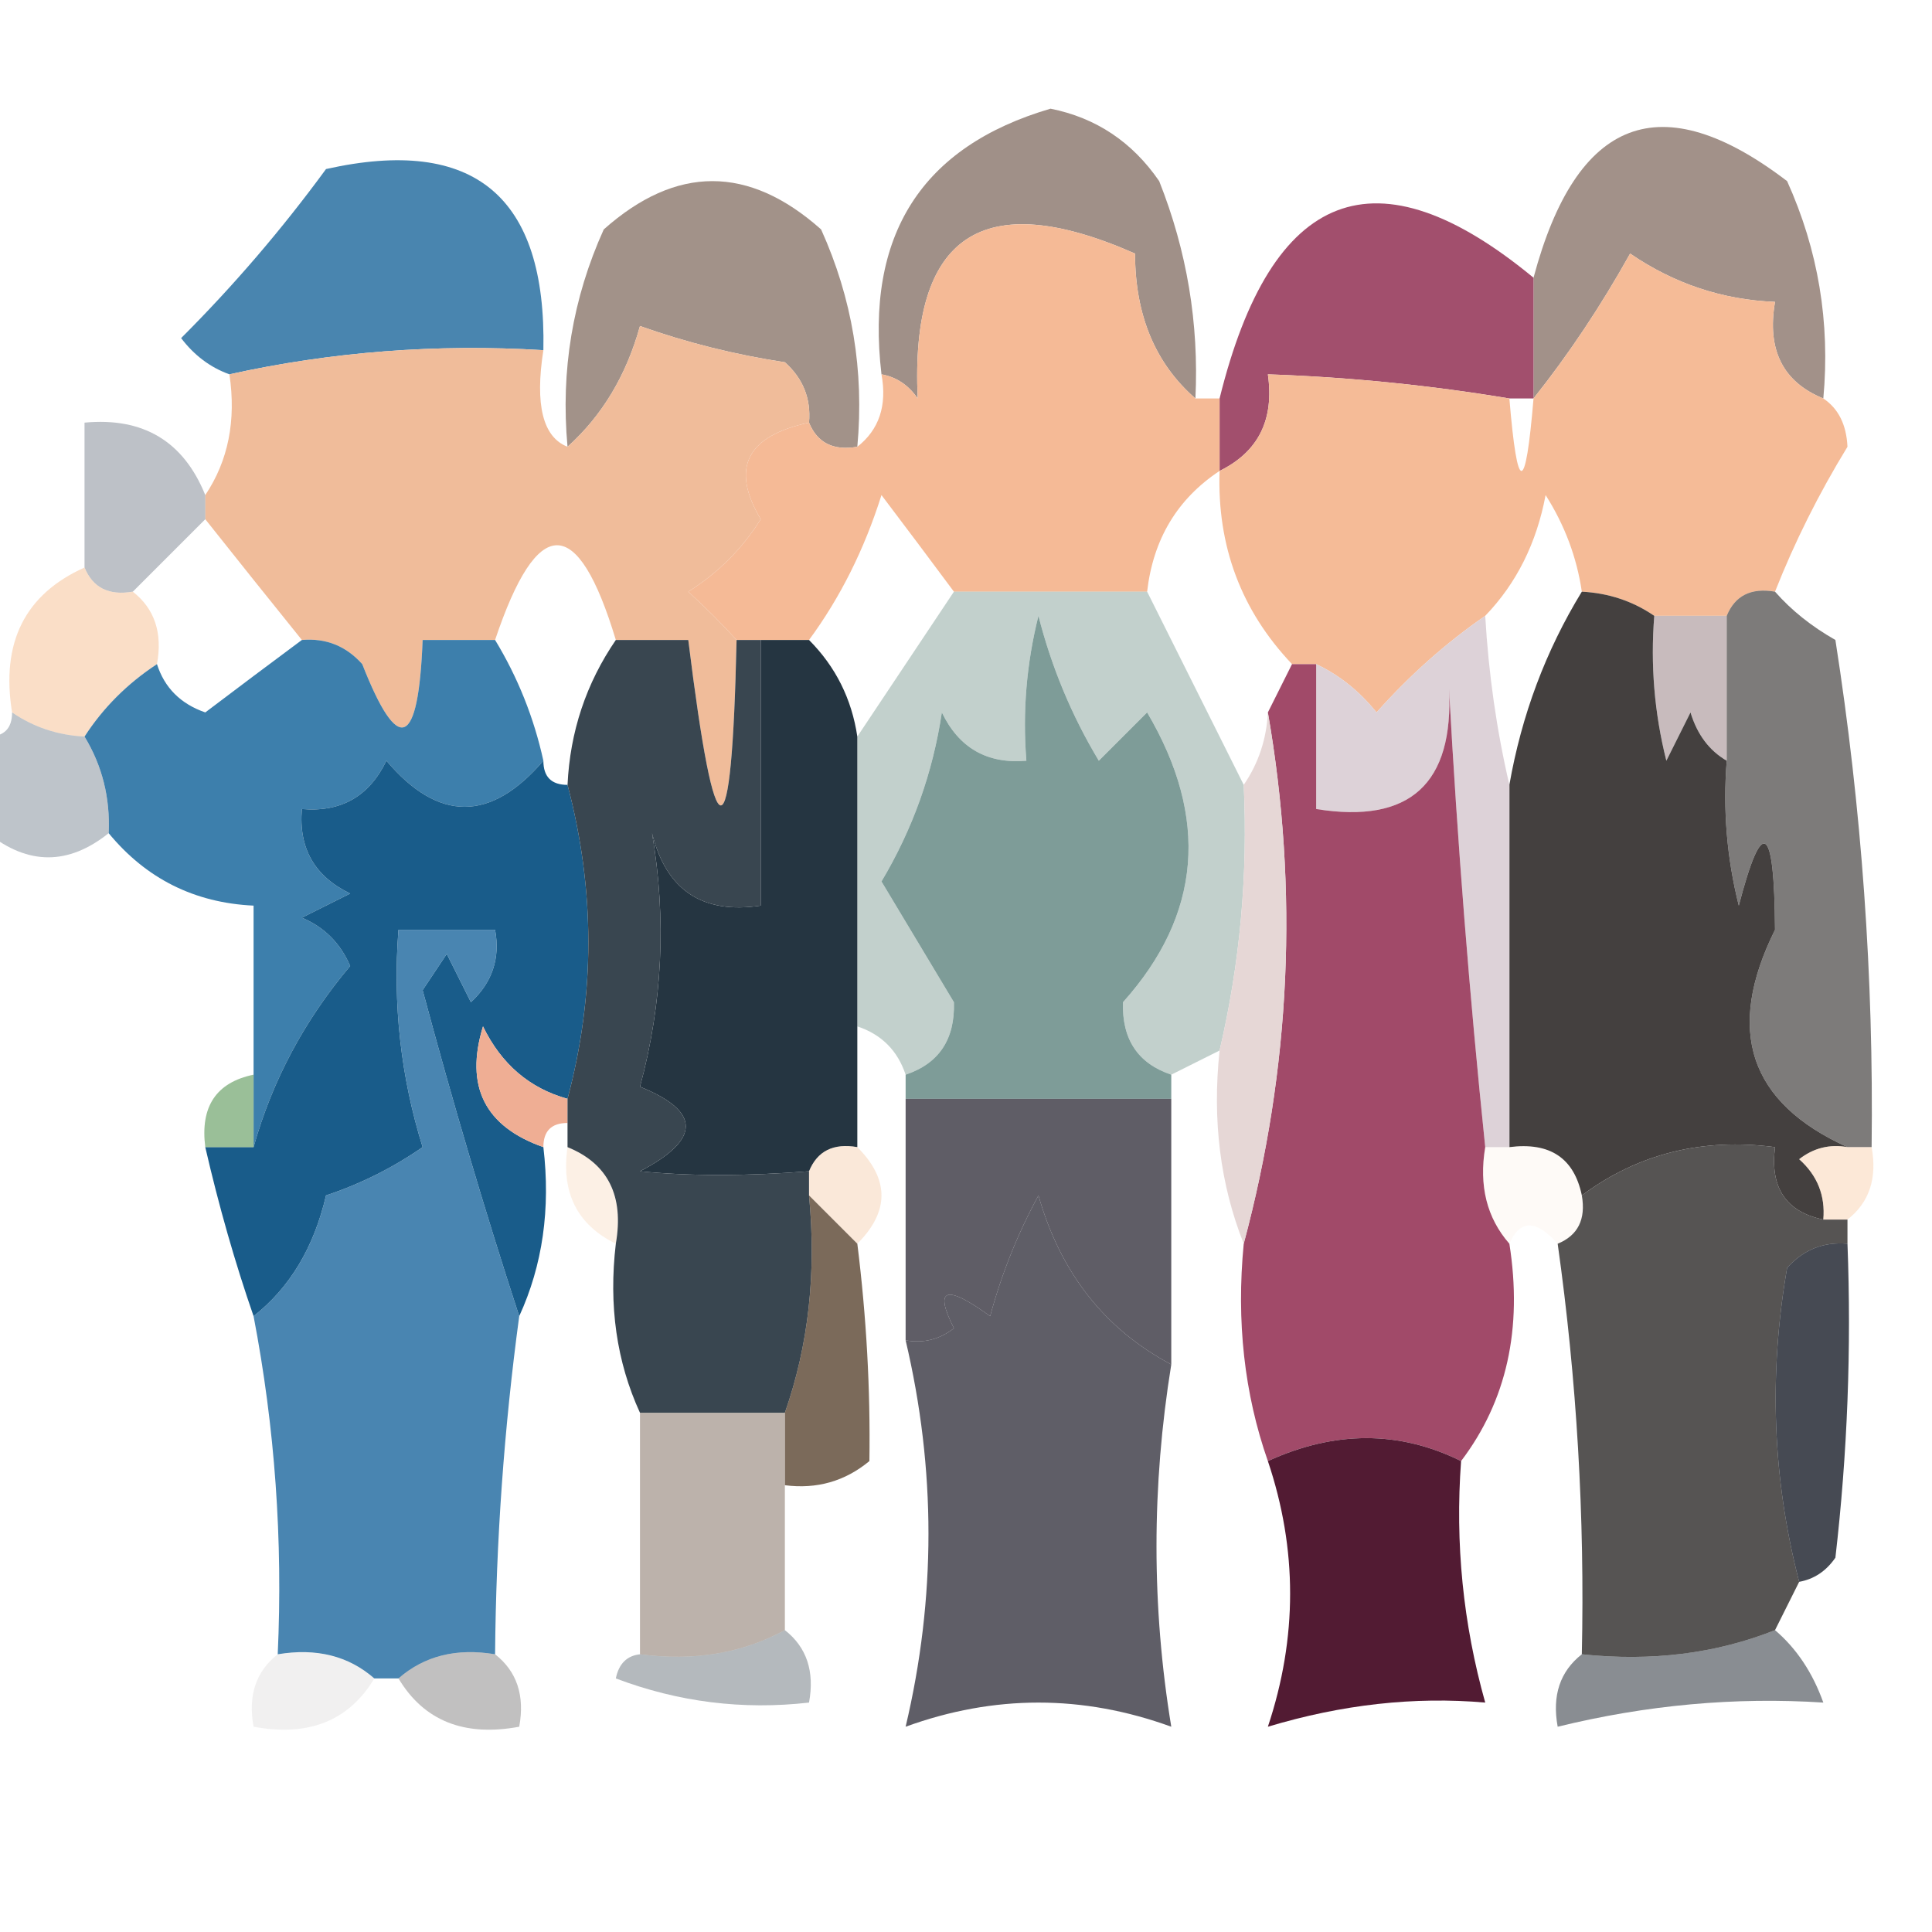
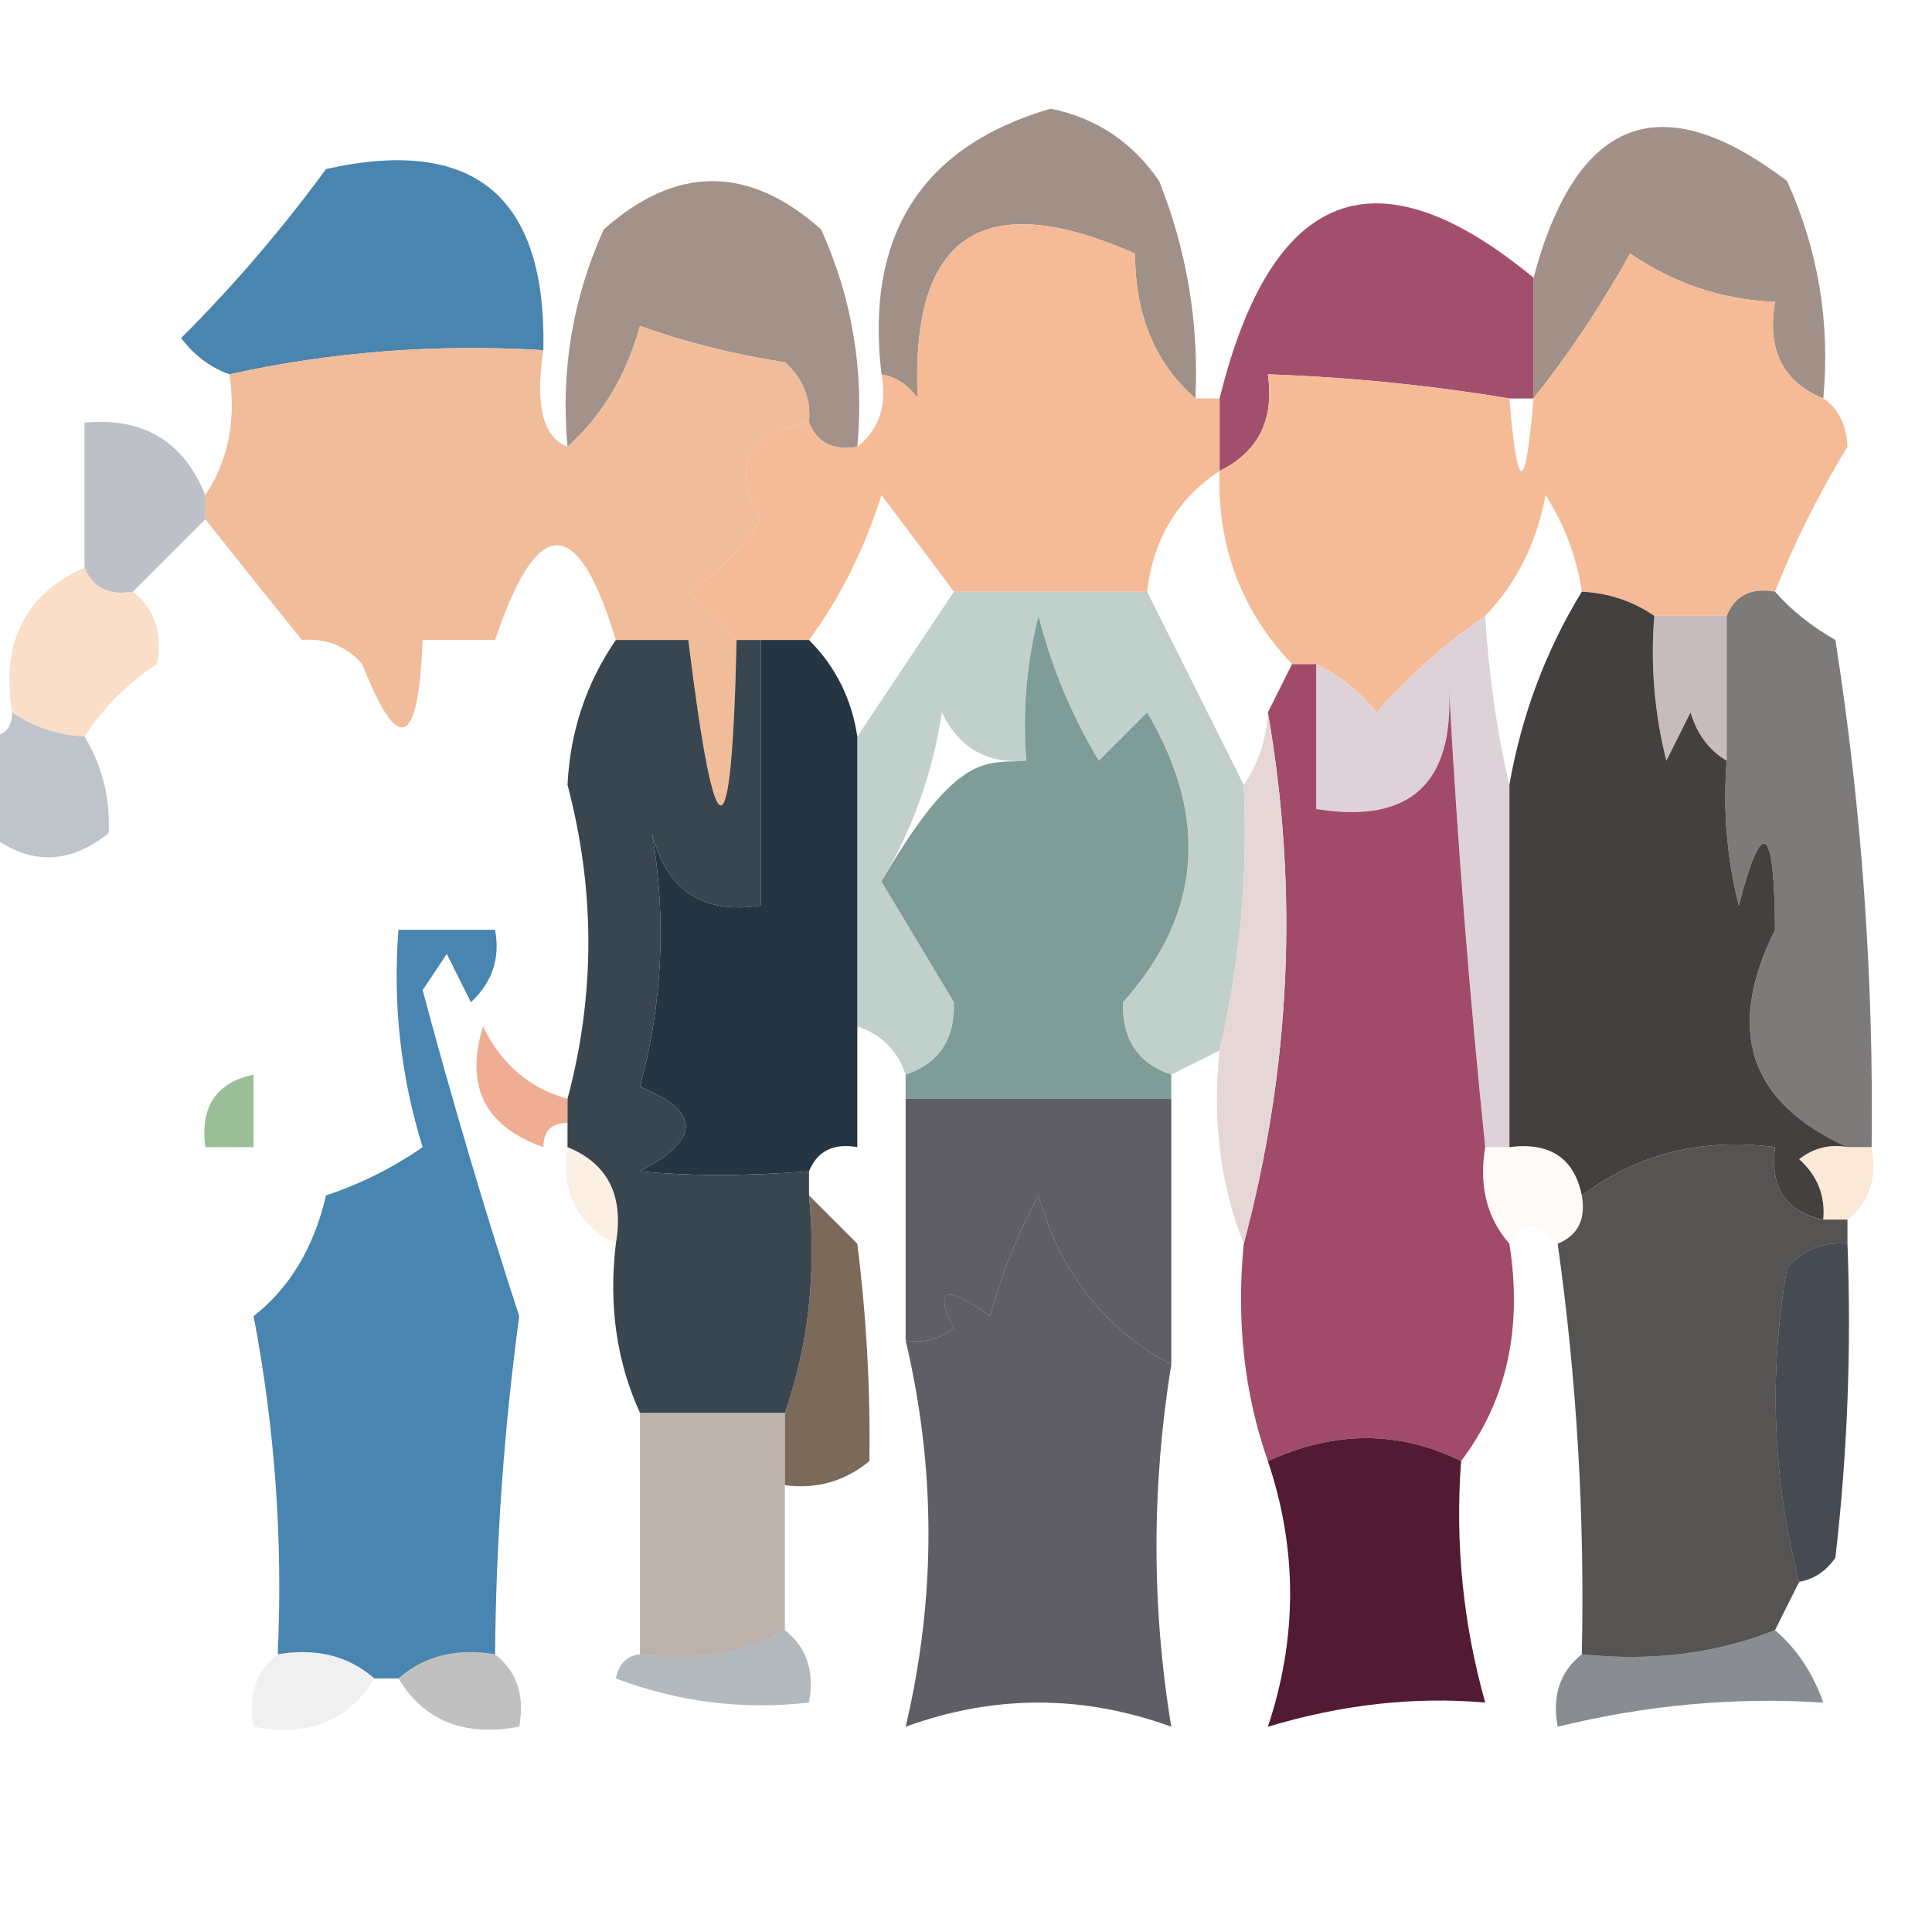
<svg xmlns="http://www.w3.org/2000/svg" version="1.1" width="80px" height="80px" style="shape-rendering:geometricPrecision; text-rendering:geometricPrecision; image-rendering:optimizeQuality; fill-rule:evenodd; clip-rule:evenodd">
  <g>
    <path style="opacity:1" fill="#a09088" d="M 49.5,16.5 C 47.836,15.051 47.002,13.051 47,10.5C 40.689,7.716 37.689,9.716 38,16.5C 37.617,15.944 37.117,15.611 36.5,15.5C 35.821,9.736 38.154,6.069 43.5,4.5C 45.383,4.876 46.883,5.876 48,7.5C 49.149,10.393 49.649,13.393 49.5,16.5 Z" />
  </g>
  <g>
    <path style="opacity:0.998" fill="#a29189" d="M 75.5,16.5 C 73.823,15.817 73.157,14.483 73.5,12.5C 71.323,12.414 69.323,11.747 67.5,10.5C 66.293,12.665 64.96,14.665 63.5,16.5C 63.5,14.833 63.5,13.167 63.5,11.5C 65.277,4.844 68.777,3.511 74,7.5C 75.289,10.351 75.789,13.351 75.5,16.5 Z" />
  </g>
  <g>
    <path style="opacity:0.861" fill="#2d72a3" d="M 22.5,14.5 C 18.069,14.231 13.735,14.564 9.5,15.5C 8.711,15.217 8.044,14.717 7.5,14C 9.672,11.83 11.672,9.497 13.5,7C 19.632,5.627 22.632,8.127 22.5,14.5 Z" />
  </g>
  <g>
    <path style="opacity:0.991" fill="#a19188" d="M 35.5,18.5 C 34.508,18.672 33.842,18.338 33.5,17.5C 33.586,16.504 33.252,15.671 32.5,15C 30.444,14.689 28.444,14.189 26.5,13.5C 25.935,15.543 24.935,17.21 23.5,18.5C 23.211,15.351 23.711,12.351 25,9.5C 28,6.833 31,6.833 34,9.5C 35.289,12.351 35.789,15.351 35.5,18.5 Z" />
  </g>
  <g>
    <path style="opacity:0.959" fill="#9e4867" d="M 63.5,11.5 C 63.5,13.167 63.5,14.833 63.5,16.5C 63.167,16.5 62.833,16.5 62.5,16.5C 59.193,15.949 55.86,15.616 52.5,15.5C 52.771,17.38 52.104,18.713 50.5,19.5C 50.5,18.5 50.5,17.5 50.5,16.5C 52.653,7.789 56.986,6.122 63.5,11.5 Z" />
  </g>
  <g>
    <path style="opacity:1" fill="#f5bb97" d="M 75.5,16.5 C 76.124,16.917 76.457,17.584 76.5,18.5C 75.311,20.443 74.311,22.443 73.5,24.5C 72.508,24.328 71.842,24.662 71.5,25.5C 70.5,25.5 69.5,25.5 68.5,25.5C 67.609,24.89 66.609,24.557 65.5,24.5C 65.291,23.078 64.791,21.745 64,20.5C 63.626,22.491 62.793,24.158 61.5,25.5C 59.871,26.625 58.371,27.959 57,29.5C 56.292,28.619 55.458,27.953 54.5,27.5C 54.167,27.5 53.833,27.5 53.5,27.5C 51.394,25.281 50.394,22.614 50.5,19.5C 52.104,18.713 52.771,17.38 52.5,15.5C 55.86,15.616 59.193,15.949 62.5,16.5C 62.833,20.5 63.167,20.5 63.5,16.5C 64.96,14.665 66.293,12.665 67.5,10.5C 69.323,11.747 71.323,12.414 73.5,12.5C 73.157,14.483 73.823,15.817 75.5,16.5 Z" />
  </g>
  <g>
    <path style="opacity:1" fill="#f0bc9a" d="M 33.5,17.5 C 30.91,18.051 30.244,19.384 31.5,21.5C 30.737,22.719 29.737,23.719 28.5,24.5C 29.243,25.182 29.909,25.849 30.5,26.5C 30.297,35.635 29.63,35.635 28.5,26.5C 27.5,26.5 26.5,26.5 25.5,26.5C 23.922,21.27 22.255,21.27 20.5,26.5C 19.5,26.5 18.5,26.5 17.5,26.5C 17.328,30.971 16.494,31.304 15,27.5C 14.329,26.748 13.496,26.414 12.5,26.5C 11.136,24.809 9.803,23.142 8.5,21.5C 8.5,21.167 8.5,20.833 8.5,20.5C 9.451,19.081 9.784,17.415 9.5,15.5C 13.735,14.564 18.069,14.231 22.5,14.5C 22.145,16.767 22.479,18.101 23.5,18.5C 24.935,17.21 25.935,15.543 26.5,13.5C 28.444,14.189 30.444,14.689 32.5,15C 33.252,15.671 33.586,16.504 33.5,17.5 Z" />
  </g>
  <g>
    <path style="opacity:0.482" fill="#76808c" d="M 8.5,20.5 C 8.5,20.833 8.5,21.167 8.5,21.5C 7.5,22.5 6.5,23.5 5.5,24.5C 4.508,24.672 3.842,24.338 3.5,23.5C 3.5,21.5 3.5,19.5 3.5,17.5C 5.933,17.273 7.599,18.273 8.5,20.5 Z" />
  </g>
  <g>
    <path style="opacity:1" fill="#f5ba96" d="M 49.5,16.5 C 49.833,16.5 50.167,16.5 50.5,16.5C 50.5,17.5 50.5,18.5 50.5,19.5C 48.75,20.659 47.75,22.326 47.5,24.5C 44.833,24.5 42.167,24.5 39.5,24.5C 38.524,23.185 37.524,21.852 36.5,20.5C 35.792,22.745 34.792,24.745 33.5,26.5C 32.833,26.5 32.167,26.5 31.5,26.5C 31.167,26.5 30.833,26.5 30.5,26.5C 29.909,25.849 29.243,25.182 28.5,24.5C 29.737,23.719 30.737,22.719 31.5,21.5C 30.244,19.384 30.91,18.051 33.5,17.5C 33.842,18.338 34.508,18.672 35.5,18.5C 36.404,17.791 36.737,16.791 36.5,15.5C 37.117,15.611 37.617,15.944 38,16.5C 37.689,9.716 40.689,7.716 47,10.5C 47.002,13.051 47.836,15.051 49.5,16.5 Z" />
  </g>
  <g>
    <path style="opacity:0.543" fill="#f7c399" d="M 3.5,23.5 C 3.842,24.338 4.508,24.672 5.5,24.5C 6.404,25.209 6.737,26.209 6.5,27.5C 5.272,28.306 4.272,29.306 3.5,30.5C 2.391,30.443 1.391,30.11 0.5,29.5C 0.031,26.607 1.031,24.607 3.5,23.5 Z" />
  </g>
  <g>
    <path style="opacity:0.558" fill="#91aaa3" d="M 39.5,24.5 C 42.167,24.5 44.833,24.5 47.5,24.5C 48.866,27.232 50.199,29.899 51.5,32.5C 51.677,36.234 51.344,39.901 50.5,43.5C 49.833,43.833 49.167,44.167 48.5,44.5C 47.12,44.038 46.453,43.038 46.5,41.5C 49.748,37.874 50.081,33.874 47.5,29.5C 46.833,30.167 46.167,30.833 45.5,31.5C 44.376,29.631 43.543,27.631 43,25.5C 42.505,27.473 42.338,29.473 42.5,31.5C 40.876,31.64 39.71,30.973 39,29.5C 38.625,32 37.792,34.333 36.5,36.5C 37.5,38.167 38.5,39.833 39.5,41.5C 39.547,43.038 38.88,44.038 37.5,44.5C 37.167,43.5 36.5,42.833 35.5,42.5C 35.5,38.5 35.5,34.5 35.5,30.5C 36.833,28.5 38.167,26.5 39.5,24.5 Z" />
  </g>
  <g>
-     <path style="opacity:0.859" fill="#1d6a9e" d="M 12.5,26.5 C 13.496,26.414 14.329,26.748 15,27.5C 16.494,31.304 17.328,30.971 17.5,26.5C 18.5,26.5 19.5,26.5 20.5,26.5C 21.441,28.049 22.108,29.716 22.5,31.5C 20.318,34.043 18.152,34.043 16,31.5C 15.29,32.973 14.124,33.64 12.5,33.5C 12.36,35.124 13.027,36.29 14.5,37C 13.833,37.333 13.167,37.667 12.5,38C 13.428,38.388 14.095,39.055 14.5,40C 12.606,42.245 11.273,44.745 10.5,47.5C 10.5,46.5 10.5,45.5 10.5,44.5C 10.5,42.167 10.5,39.833 10.5,37.5C 8.053,37.385 6.053,36.385 4.5,34.5C 4.567,33.041 4.234,31.708 3.5,30.5C 4.272,29.306 5.272,28.306 6.5,27.5C 6.811,28.478 7.478,29.145 8.5,29.5C 9.852,28.476 11.185,27.476 12.5,26.5 Z" />
-   </g>
+     </g>
  <g>
    <path style="opacity:1" fill="#c8bbbd" d="M 68.5,25.5 C 69.5,25.5 70.5,25.5 71.5,25.5C 71.5,27.5 71.5,29.5 71.5,31.5C 70.778,31.082 70.278,30.416 70,29.5C 69.667,30.167 69.333,30.833 69,31.5C 68.504,29.527 68.338,27.527 68.5,25.5 Z" />
  </g>
  <g>
    <path style="opacity:0.468" fill="#75808e" d="M 0.5,29.5 C 1.391,30.11 2.391,30.443 3.5,30.5C 4.234,31.708 4.567,33.041 4.5,34.5C 2.833,35.833 1.167,35.833 -0.5,34.5C -0.5,33.167 -0.5,31.833 -0.5,30.5C 0.167,30.5 0.5,30.167 0.5,29.5 Z" />
  </g>
  <g>
-     <path style="opacity:1" fill="#7e9c98" d="M 48.5,44.5 C 48.5,44.833 48.5,45.167 48.5,45.5C 44.833,45.5 41.167,45.5 37.5,45.5C 37.5,45.167 37.5,44.833 37.5,44.5C 38.88,44.038 39.547,43.038 39.5,41.5C 38.5,39.833 37.5,38.167 36.5,36.5C 37.792,34.333 38.625,32 39,29.5C 39.71,30.973 40.876,31.64 42.5,31.5C 42.338,29.473 42.505,27.473 43,25.5C 43.543,27.631 44.376,29.631 45.5,31.5C 46.167,30.833 46.833,30.167 47.5,29.5C 50.081,33.874 49.748,37.874 46.5,41.5C 46.453,43.038 47.12,44.038 48.5,44.5 Z" />
+     <path style="opacity:1" fill="#7e9c98" d="M 48.5,44.5 C 48.5,44.833 48.5,45.167 48.5,45.5C 44.833,45.5 41.167,45.5 37.5,45.5C 37.5,45.167 37.5,44.833 37.5,44.5C 38.88,44.038 39.547,43.038 39.5,41.5C 38.5,39.833 37.5,38.167 36.5,36.5C 39.71,30.973 40.876,31.64 42.5,31.5C 42.338,29.473 42.505,27.473 43,25.5C 43.543,27.631 44.376,29.631 45.5,31.5C 46.167,30.833 46.833,30.167 47.5,29.5C 50.081,33.874 49.748,37.874 46.5,41.5C 46.453,43.038 47.12,44.038 48.5,44.5 Z" />
  </g>
  <g>
    <path style="opacity:1" fill="#44403f" d="M 65.5,24.5 C 66.609,24.557 67.609,24.89 68.5,25.5C 68.338,27.527 68.504,29.527 69,31.5C 69.333,30.833 69.667,30.167 70,29.5C 70.278,30.416 70.778,31.082 71.5,31.5C 71.338,33.527 71.504,35.527 72,37.5C 72.972,33.767 73.472,34.101 73.5,38.5C 71.428,42.664 72.428,45.664 76.5,47.5C 75.761,47.369 75.094,47.536 74.5,48C 75.252,48.671 75.586,49.504 75.5,50.5C 73.952,50.179 73.285,49.179 73.5,47.5C 70.487,47.107 67.82,47.774 65.5,49.5C 65.179,47.952 64.179,47.285 62.5,47.5C 62.5,42.5 62.5,37.5 62.5,32.5C 63.006,29.609 64.006,26.942 65.5,24.5 Z" />
  </g>
  <g>
    <path style="opacity:1" fill="#253541" d="M 31.5,26.5 C 32.167,26.5 32.833,26.5 33.5,26.5C 34.6,27.605 35.267,28.938 35.5,30.5C 35.5,34.5 35.5,38.5 35.5,42.5C 35.5,44.167 35.5,45.833 35.5,47.5C 34.508,47.328 33.842,47.662 33.5,48.5C 30.886,48.705 28.552,48.705 26.5,48.5C 29.028,47.184 29.028,46.017 26.5,45C 27.435,41.541 27.602,38.041 27,34.5C 27.588,36.863 29.088,37.863 31.5,37.5C 31.5,33.833 31.5,30.167 31.5,26.5 Z" />
  </g>
  <g>
    <path style="opacity:0.673" fill="#3f3c3b" d="M 73.5,24.5 C 74.172,25.267 75.005,25.934 76,26.5C 77.087,33.46 77.587,40.46 77.5,47.5C 77.167,47.5 76.833,47.5 76.5,47.5C 72.428,45.664 71.428,42.664 73.5,38.5C 73.472,34.101 72.972,33.767 72,37.5C 71.504,35.527 71.338,33.527 71.5,31.5C 71.5,29.5 71.5,27.5 71.5,25.5C 71.842,24.662 72.508,24.328 73.5,24.5 Z" />
  </g>
  <g>
    <path style="opacity:1" fill="#ddd2d8" d="M 61.5,25.5 C 61.638,27.896 61.971,30.229 62.5,32.5C 62.5,37.5 62.5,42.5 62.5,47.5C 62.167,47.5 61.833,47.5 61.5,47.5C 60.846,41.19 60.346,34.857 60,28.5C 60.209,32.459 58.375,34.126 54.5,33.5C 54.5,31.5 54.5,29.5 54.5,27.5C 55.458,27.953 56.292,28.619 57,29.5C 58.371,27.959 59.871,26.625 61.5,25.5 Z" />
  </g>
  <g>
-     <path style="opacity:1" fill="#195c8a" d="M 22.5,31.5 C 22.5,32.167 22.833,32.5 23.5,32.5C 24.65,36.859 24.65,41.192 23.5,45.5C 21.926,45.063 20.759,44.063 20,42.5C 19.24,44.981 20.074,46.648 22.5,47.5C 22.802,50.059 22.468,52.393 21.5,54.5C 20.083,50.162 18.75,45.662 17.5,41C 17.833,40.5 18.167,40 18.5,39.5C 18.833,40.167 19.167,40.833 19.5,41.5C 20.386,40.675 20.719,39.675 20.5,38.5C 19.167,38.5 17.833,38.5 16.5,38.5C 16.26,41.579 16.593,44.579 17.5,47.5C 16.264,48.357 14.931,49.023 13.5,49.5C 12.999,51.655 11.999,53.322 10.5,54.5C 9.732,52.285 9.065,49.952 8.5,47.5C 9.167,47.5 9.833,47.5 10.5,47.5C 11.273,44.745 12.606,42.245 14.5,40C 14.095,39.055 13.428,38.388 12.5,38C 13.167,37.667 13.833,37.333 14.5,37C 13.027,36.29 12.36,35.124 12.5,33.5C 14.124,33.64 15.29,32.973 16,31.5C 18.152,34.043 20.318,34.043 22.5,31.5 Z" />
-   </g>
+     </g>
  <g>
    <path style="opacity:1" fill="#a14a69" d="M 53.5,27.5 C 53.833,27.5 54.167,27.5 54.5,27.5C 54.5,29.5 54.5,31.5 54.5,33.5C 58.375,34.126 60.209,32.459 60,28.5C 60.346,34.857 60.846,41.19 61.5,47.5C 61.232,49.099 61.566,50.432 62.5,51.5C 63.054,55.012 62.388,58.012 60.5,60.5C 57.939,59.233 55.272,59.233 52.5,60.5C 51.523,57.713 51.19,54.713 51.5,51.5C 53.449,44.217 53.783,36.884 52.5,29.5C 52.833,28.833 53.167,28.167 53.5,27.5 Z" />
  </g>
  <g>
    <path style="opacity:0.935" fill="#e4d5d4" d="M 52.5,29.5 C 53.783,36.884 53.449,44.217 51.5,51.5C 50.527,49.052 50.194,46.385 50.5,43.5C 51.344,39.901 51.677,36.234 51.5,32.5C 52.11,31.609 52.443,30.609 52.5,29.5 Z" />
  </g>
  <g>
    <path style="opacity:1" fill="#efae94" d="M 23.5,45.5 C 23.5,45.833 23.5,46.167 23.5,46.5C 22.833,46.5 22.5,46.833 22.5,47.5C 20.074,46.648 19.24,44.981 20,42.5C 20.759,44.063 21.926,45.063 23.5,45.5 Z" />
  </g>
  <g>
    <path style="opacity:0.643" fill="#629c60" d="M 10.5,44.5 C 10.5,45.5 10.5,46.5 10.5,47.5C 9.833,47.5 9.167,47.5 8.5,47.5C 8.285,45.821 8.952,44.821 10.5,44.5 Z" />
  </g>
  <g>
    <path style="opacity:0.833" fill="#403e48" d="M 37.5,45.5 C 41.167,45.5 44.833,45.5 48.5,45.5C 48.5,49.167 48.5,52.833 48.5,56.5C 45.745,55.039 43.912,52.705 43,49.5C 42.138,51.087 41.471,52.754 41,54.5C 39.16,53.167 38.66,53.334 39.5,55C 38.906,55.464 38.239,55.631 37.5,55.5C 37.5,52.167 37.5,48.833 37.5,45.5 Z" />
  </g>
  <g>
    <path style="opacity:0.416" fill="#f9c99f" d="M 76.5,47.5 C 76.833,47.5 77.167,47.5 77.5,47.5C 77.737,48.791 77.404,49.791 76.5,50.5C 76.167,50.5 75.833,50.5 75.5,50.5C 75.586,49.504 75.252,48.671 74.5,48C 75.094,47.536 75.761,47.369 76.5,47.5 Z" />
  </g>
  <g>
    <path style="opacity:0.235" fill="#f5bf94" d="M 23.5,47.5 C 25.177,48.183 25.843,49.517 25.5,51.5C 23.896,50.713 23.229,49.38 23.5,47.5 Z" />
  </g>
  <g>
-     <path style="opacity:0.371" fill="#f0c198" d="M 35.5,47.5 C 36.833,48.833 36.833,50.167 35.5,51.5C 34.833,50.833 34.167,50.167 33.5,49.5C 33.5,49.167 33.5,48.833 33.5,48.5C 33.842,47.662 34.508,47.328 35.5,47.5 Z" />
-   </g>
+     </g>
  <g>
    <path style="opacity:0.826" fill="#246ca1" d="M 21.5,54.5 C 20.873,59.141 20.54,63.807 20.5,68.5C 18.901,68.232 17.568,68.566 16.5,69.5C 16.167,69.5 15.833,69.5 15.5,69.5C 14.432,68.566 13.099,68.232 11.5,68.5C 11.717,63.77 11.383,59.103 10.5,54.5C 11.999,53.322 12.999,51.655 13.5,49.5C 14.931,49.023 16.264,48.357 17.5,47.5C 16.593,44.579 16.26,41.579 16.5,38.5C 17.833,38.5 19.167,38.5 20.5,38.5C 20.719,39.675 20.386,40.675 19.5,41.5C 19.167,40.833 18.833,40.167 18.5,39.5C 18.167,40 17.833,40.5 17.5,41C 18.75,45.662 20.083,50.162 21.5,54.5 Z" />
  </g>
  <g>
    <path style="opacity:0.075" fill="#f7c49b" d="M 61.5,47.5 C 61.833,47.5 62.167,47.5 62.5,47.5C 64.179,47.285 65.179,47.952 65.5,49.5C 65.672,50.492 65.338,51.158 64.5,51.5C 63.604,50.494 62.938,50.494 62.5,51.5C 61.566,50.432 61.232,49.099 61.5,47.5 Z" />
  </g>
  <g>
    <path style="opacity:0.933" fill="#2b3944" d="M 25.5,26.5 C 26.5,26.5 27.5,26.5 28.5,26.5C 29.63,35.635 30.297,35.635 30.5,26.5C 30.833,26.5 31.167,26.5 31.5,26.5C 31.5,30.167 31.5,33.833 31.5,37.5C 29.088,37.863 27.588,36.863 27,34.5C 27.602,38.041 27.435,41.541 26.5,45C 29.028,46.017 29.028,47.184 26.5,48.5C 28.552,48.705 30.886,48.705 33.5,48.5C 33.5,48.833 33.5,49.167 33.5,49.5C 33.81,52.713 33.477,55.713 32.5,58.5C 30.5,58.5 28.5,58.5 26.5,58.5C 25.532,56.393 25.198,54.059 25.5,51.5C 25.843,49.517 25.177,48.183 23.5,47.5C 23.5,47.167 23.5,46.833 23.5,46.5C 23.5,46.167 23.5,45.833 23.5,45.5C 24.65,41.192 24.65,36.859 23.5,32.5C 23.604,30.297 24.27,28.297 25.5,26.5 Z" />
  </g>
  <g>
    <path style="opacity:0.882" fill="#403d3c" d="M 75.5,50.5 C 75.833,50.5 76.167,50.5 76.5,50.5C 76.5,50.833 76.5,51.167 76.5,51.5C 75.504,51.414 74.671,51.748 74,52.5C 73.232,56.92 73.398,61.253 74.5,65.5C 74.167,66.167 73.833,66.833 73.5,67.5C 71.052,68.473 68.385,68.806 65.5,68.5C 65.625,62.797 65.292,57.13 64.5,51.5C 65.338,51.158 65.672,50.492 65.5,49.5C 67.82,47.774 70.487,47.107 73.5,47.5C 73.285,49.179 73.952,50.179 75.5,50.5 Z" />
  </g>
  <g>
    <path style="opacity:0.707" fill="#442c16" d="M 33.5,49.5 C 34.167,50.167 34.833,50.833 35.5,51.5C 35.877,54.525 36.044,57.525 36,60.5C 34.989,61.337 33.822,61.67 32.5,61.5C 32.5,60.5 32.5,59.5 32.5,58.5C 33.477,55.713 33.81,52.713 33.5,49.5 Z" />
  </g>
  <g>
    <path style="opacity:0.754" fill="#0b111c" d="M 76.5,51.5 C 76.666,55.846 76.499,60.179 76,64.5C 75.617,65.056 75.117,65.389 74.5,65.5C 73.398,61.253 73.232,56.92 74,52.5C 74.671,51.748 75.504,51.414 76.5,51.5 Z" />
  </g>
  <g>
    <path style="opacity:0.825" fill="#3e3d48" d="M 48.5,56.5 C 47.684,61.541 47.684,66.541 48.5,71.5C 44.833,70.167 41.167,70.167 37.5,71.5C 38.761,66.175 38.761,60.842 37.5,55.5C 38.239,55.631 38.906,55.464 39.5,55C 38.66,53.334 39.16,53.167 41,54.5C 41.471,52.754 42.138,51.087 43,49.5C 43.912,52.705 45.745,55.039 48.5,56.5 Z" />
  </g>
  <g>
    <path style="opacity:1" fill="#521b33" d="M 60.5,60.5 C 60.249,63.909 60.583,67.242 61.5,70.5C 58.565,70.244 55.565,70.578 52.5,71.5C 53.728,67.816 53.728,64.15 52.5,60.5C 55.272,59.233 57.939,59.233 60.5,60.5 Z" />
  </g>
  <g>
    <path style="opacity:0.582" fill="#8b7b6e" d="M 26.5,58.5 C 28.5,58.5 30.5,58.5 32.5,58.5C 32.5,59.5 32.5,60.5 32.5,61.5C 32.5,63.5 32.5,65.5 32.5,67.5C 30.735,68.461 28.735,68.795 26.5,68.5C 26.5,65.167 26.5,61.833 26.5,58.5 Z" />
  </g>
  <g>
    <path style="opacity:0.473" fill="#070f1b" d="M 73.5,67.5 C 74.391,68.261 75.058,69.261 75.5,70.5C 71.853,70.264 68.187,70.597 64.5,71.5C 64.263,70.209 64.596,69.209 65.5,68.5C 68.385,68.806 71.052,68.473 73.5,67.5 Z" />
  </g>
  <g>
    <path style="opacity:0.278" fill="#221e20" d="M 20.5,68.5 C 21.404,69.209 21.737,70.209 21.5,71.5C 19.219,71.923 17.552,71.256 16.5,69.5C 17.568,68.566 18.901,68.232 20.5,68.5 Z" />
  </g>
  <g>
    <path style="opacity:0.353" fill="#2d3a46" d="M 32.5,67.5 C 33.404,68.209 33.737,69.209 33.5,70.5C 30.753,70.813 28.087,70.48 25.5,69.5C 25.624,68.893 25.957,68.56 26.5,68.5C 28.735,68.795 30.735,68.461 32.5,67.5 Z" />
  </g>
  <g>
    <path style="opacity:0.063" fill="#211c1e" d="M 11.5,68.5 C 13.099,68.232 14.432,68.566 15.5,69.5C 14.448,71.256 12.781,71.923 10.5,71.5C 10.263,70.209 10.596,69.209 11.5,68.5 Z" />
  </g>
</svg>